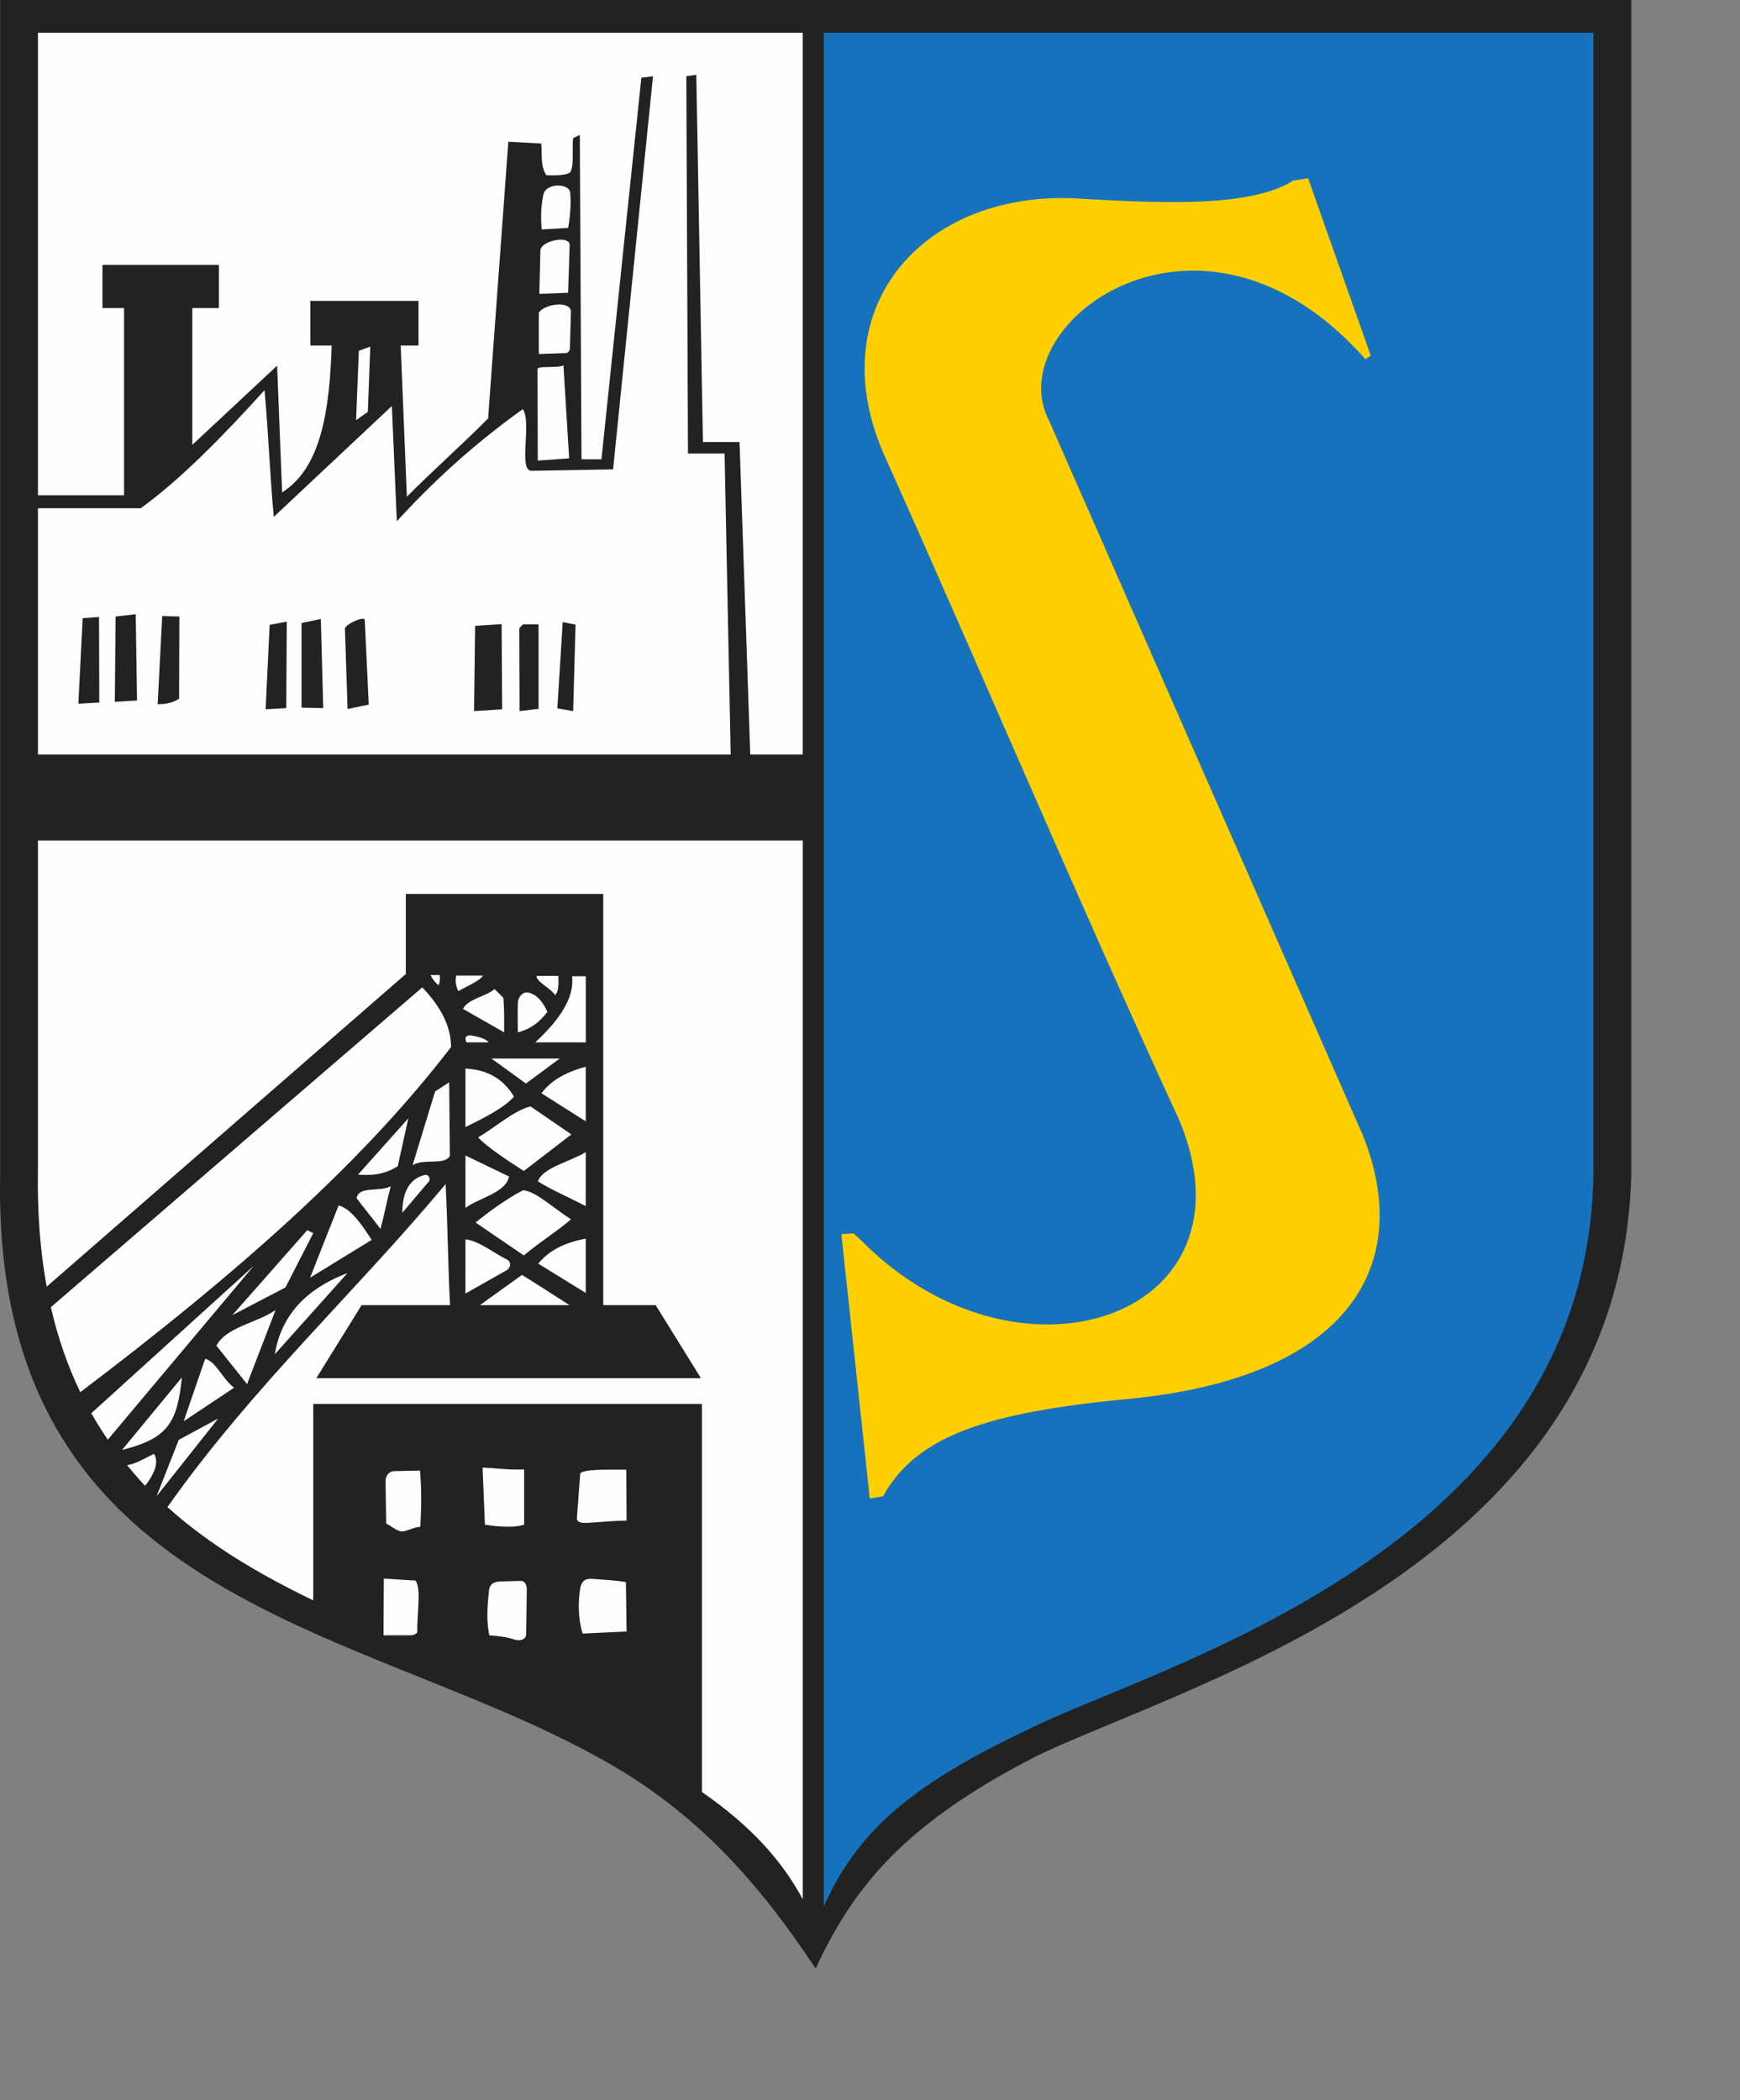
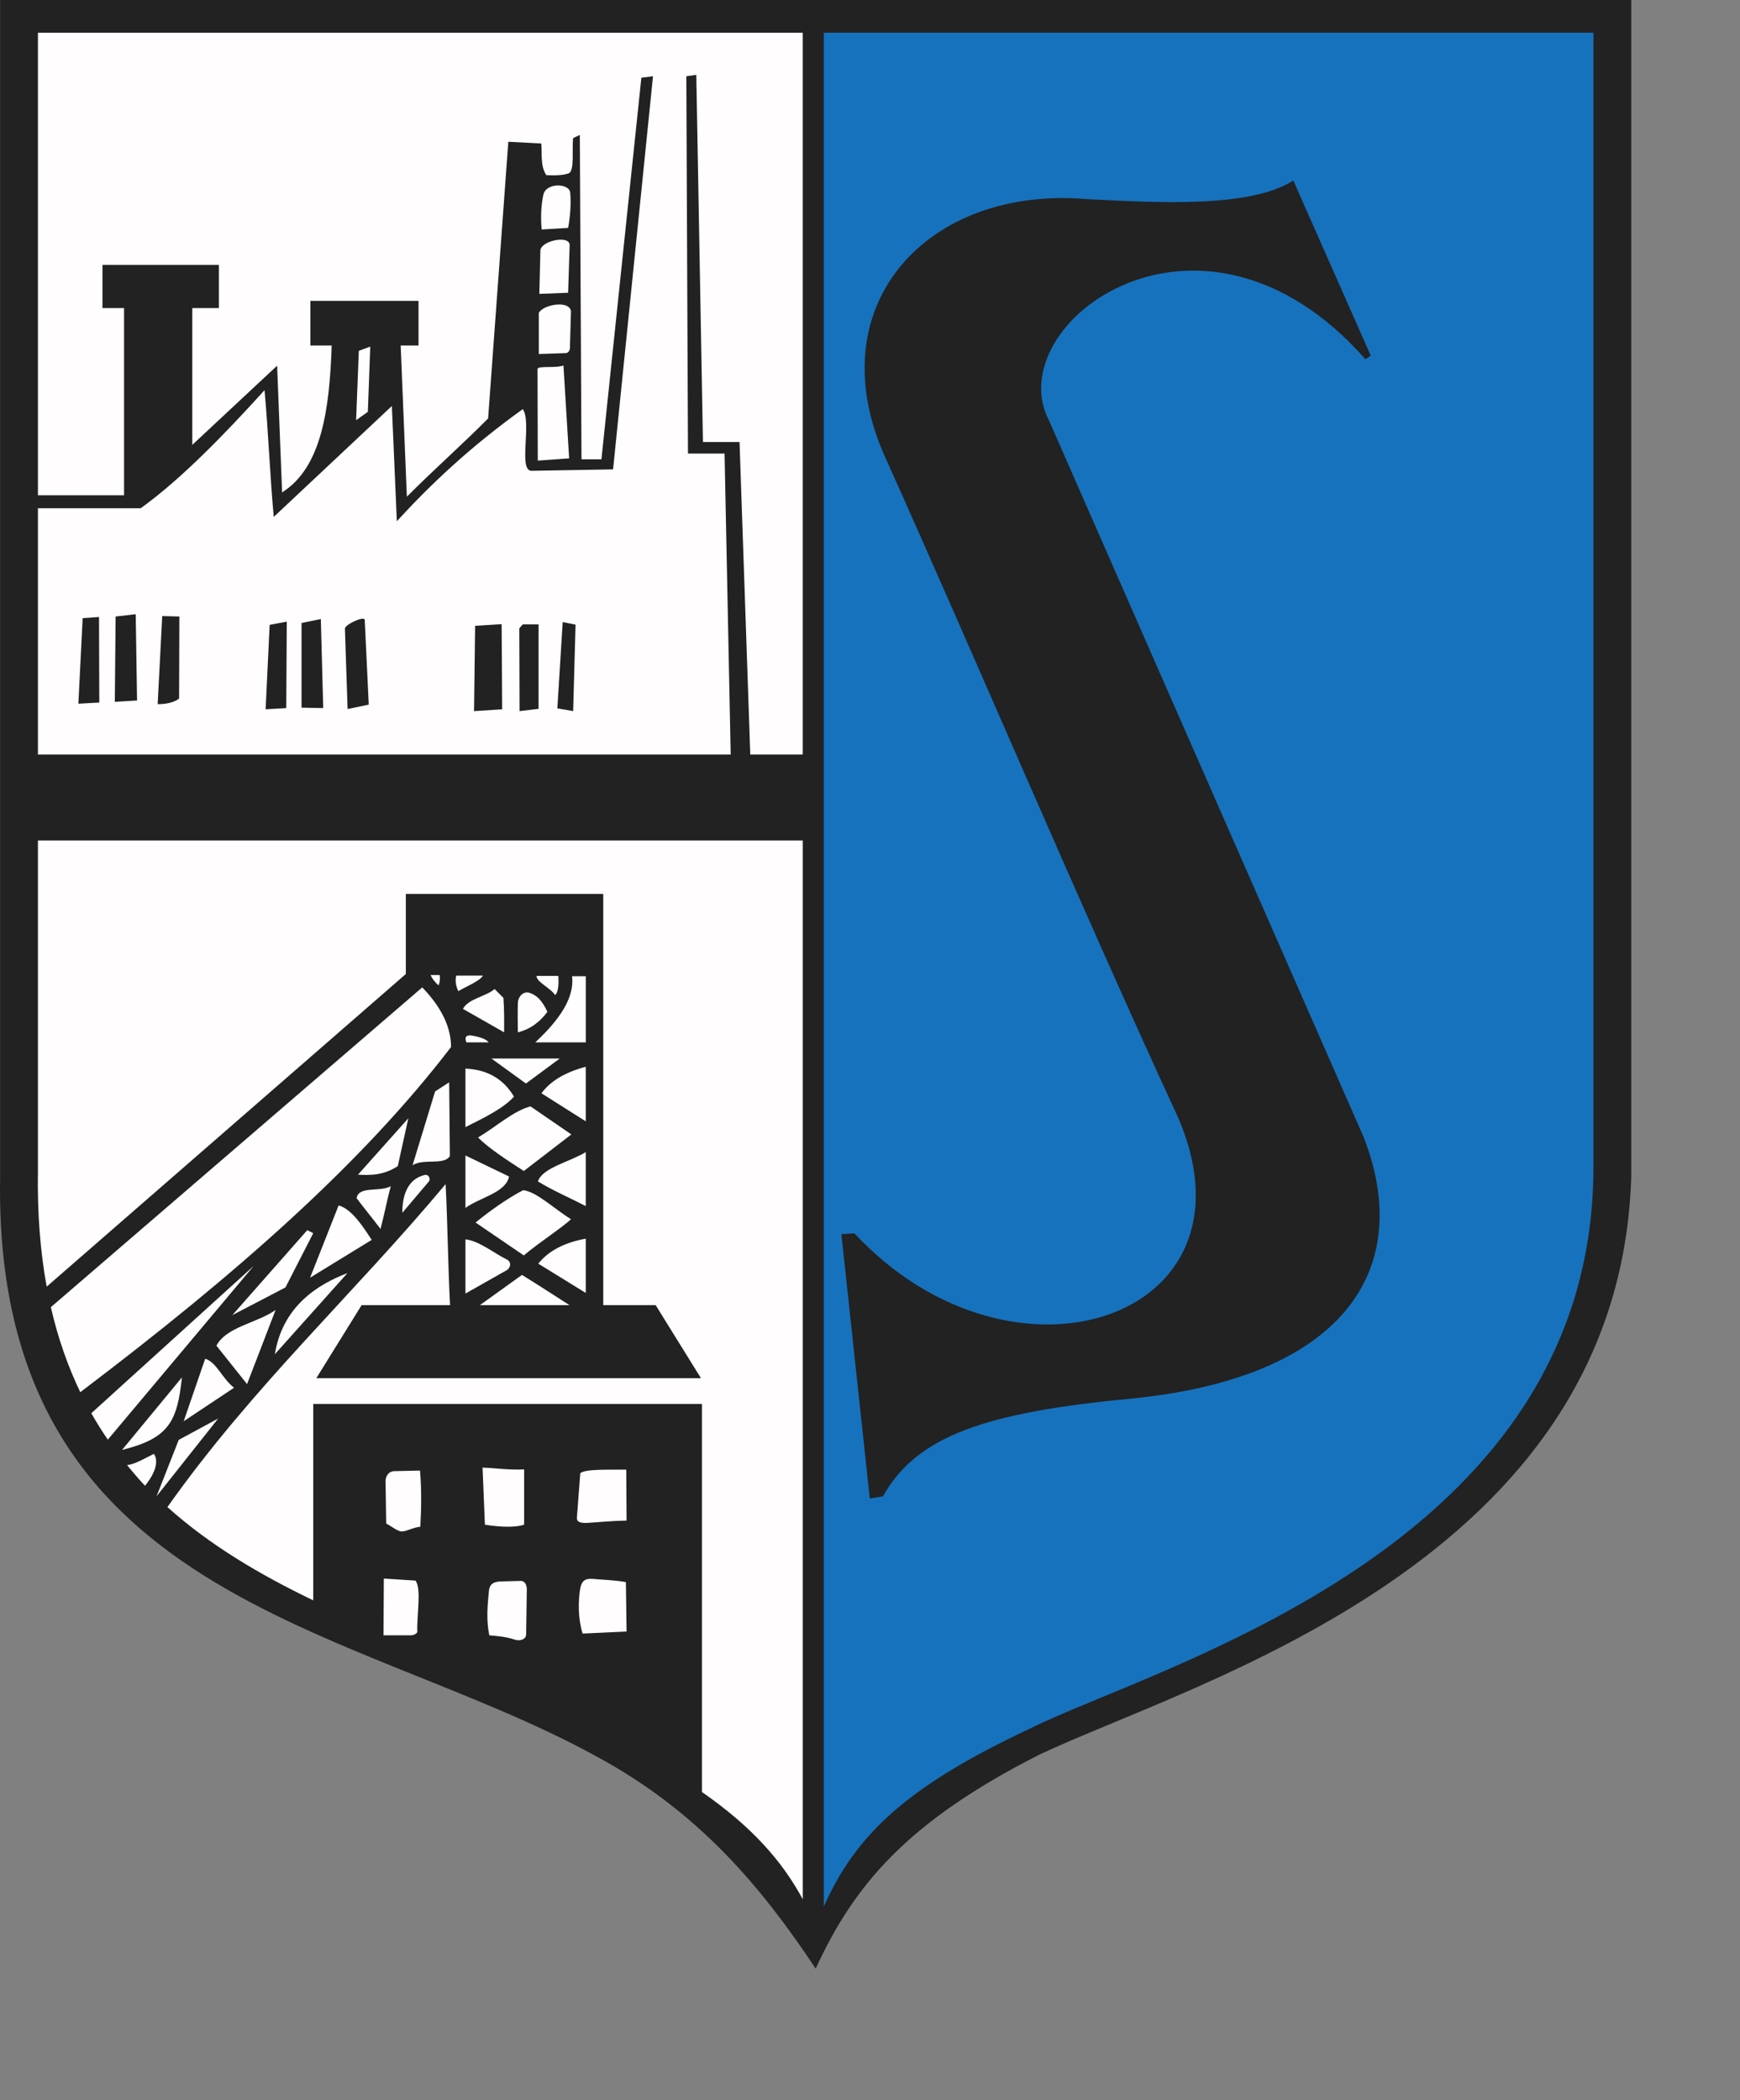
<svg xmlns="http://www.w3.org/2000/svg" xmlns:ns1="http://inkscape.sourceforge.net/DTD/sodipodi-0.dtd" xmlns:ns2="http://www.inkscape.org/namespaces/inkscape" width="17.4cm" height="21cm" id="svg2" ns1:version="0.32" ns2:version="0.43" ns1:docname="Stąporków.svg" ns1:docbase="C:\Documents and Settings\Mistrz\Pulpit\Herby Wikipedia\Świętokrzyskie" version="1.0">
  <rect width="100%" height="100%" fill="#808080" stroke="none" />
  <ns1:namedview ns2:window-height="480" ns2:window-width="640" ns2:pageshadow="2" ns2:pageopacity="0.0" borderopacity="1.0" bordercolor="#666666" pagecolor="#ffffff" id="base" />
  <defs id="defs4">
    <marker id="ArrowEnd" viewBox="0 0 10 10" refX="0" refY="5" markerUnits="strokeWidth" markerWidth="4" markerHeight="3" orient="auto">
      <path d="M 0,0 L 10,5 L 0,10 L 0,0 z " id="path7" />
    </marker>
    <marker id="ArrowStart" viewBox="0 0 10 10" refX="10" refY="5" markerUnits="strokeWidth" markerWidth="4" markerHeight="3" orient="auto">
      <path d="M 10,0 L 0,5 L 10,10 L 10,0 z " id="path10" />
    </marker>
  </defs>
  <g id="g2211">
    <path style="fill:#222222;fill-rule:evenodd;stroke:none" d="M 0.032,0 L 616.536,0 L 616.536,444.695 C 612.05,590.938 450.991,635.535 392.68,663.195 C 342.593,688.629 322.74,712.602 308.286,743.981 C 288.159,713.719 264.336,684.653 225.033,663.574 C 133.183,613.203 -2.703,605.184 0.041,444.695 L 0.041,0" id="path14" />
-     <path ns1:nodetypes="ccccccccccc" style="fill:#ffcf01;fill-opacity:1;fill-rule:evenodd;stroke:none" d="M 520.118,132.696 C 528.726,123.07 503.81,83.506 496.197,63.741 C 482.369,72.756 432.691,74.854 403.529,74.14 C 343.563,71.694 307.468,121.154 330.647,174.158 C 368.158,257.708 401.131,340.735 439.671,424.286 C 475.62,501.708 375.957,525.806 315.472,458.704 C 318.879,489.673 322.286,539.632 325.694,570.6 C 343.415,575.6 362.084,540.406 423.319,531.849 C 509.203,522.564 537.04,478.708 516.922,431.364 C 477.737,341.997 437.848,252.626 398.659,163.255 C 378.73,121.817 464.891,77.442 526.443,146.758" id="path16" />
-     <path style="fill:#1672bd;fill-opacity:1;fill-rule:evenodd;stroke:none" d="M 311.355,12.367 L 602.248,12.367 L 602.248,442.277 C 601.233,586.059 436.6,629.504 388.773,653.512 C 343.026,675.039 323.544,693.133 311.359,720.531 L 311.359,12.36 L 311.355,12.367 z M 516.061,135.75 L 518.088,134.414 L 494.392,67.367 L 488.822,68.235 C 472.499,78.547 438.621,76.699 410.606,75.238 C 350.959,70.231 309.636,114.653 333.797,171.074 C 371.307,254.625 407,339.387 445.535,422.938 C 477.536,498.653 382.509,530.137 322.926,466.106 L 318.007,466.418 L 328.738,566.336 L 333.729,565.5 C 346.447,542.578 372.874,533.75 427.222,528.606 C 510.566,520.422 534.335,477.539 515.218,429.332 C 476.033,339.965 435.728,248.434 396.539,159.063 C 377.247,122.387 453.861,65.266 516.053,135.746" id="path18" />
+     <path style="fill:#1672bd;fill-opacity:1;fill-rule:evenodd;stroke:none" d="M 311.355,12.367 L 602.248,12.367 L 602.248,442.277 C 601.233,586.059 436.6,629.504 388.773,653.512 C 343.026,675.039 323.544,693.133 311.359,720.531 L 311.359,12.36 L 311.355,12.367 z M 516.061,135.75 L 518.088,134.414 L 488.822,68.235 C 472.499,78.547 438.621,76.699 410.606,75.238 C 350.959,70.231 309.636,114.653 333.797,171.074 C 371.307,254.625 407,339.387 445.535,422.938 C 477.536,498.653 382.509,530.137 322.926,466.106 L 318.007,466.418 L 328.738,566.336 L 333.729,565.5 C 346.447,542.578 372.874,533.75 427.222,528.606 C 510.566,520.422 534.335,477.539 515.218,429.332 C 476.033,339.965 435.728,248.434 396.539,159.063 C 377.247,122.387 453.861,65.266 516.053,135.746" id="path18" />
    <path style="fill:#fffdfd;fill-rule:evenodd;stroke:none" d="M 46.131,547.961 C 53.671,538.824 61.212,529.684 68.753,520.547 C 67.002,537.332 63.776,543.578 46.131,547.961 z M 77.54,513.516 L 69.426,537.129 C 75.766,532.906 82.111,528.684 88.456,524.457 C 84.021,521.043 81.714,514.629 77.544,513.516 L 77.54,513.516 z M 59.173,565.473 L 82.459,536.098 L 67.558,544.16 L 59.173,565.469 L 59.173,565.473 z M 93.375,523.078 C 96.968,513.75 100.56,504.418 104.152,495.086 C 97.099,500.039 85.523,501.422 81.796,508.563 C 85.654,513.399 89.512,518.238 93.371,523.074 L 93.375,523.078 z M 131.305,481.145 C 122.167,491.36 113.029,501.57 103.891,511.785 C 106.779,493.625 120.222,485.332 131.305,481.145 z M 87.788,497.043 L 116.133,464.903 L 118.394,466.051 L 107.884,486.555 L 87.788,497.035 L 87.788,497.043 z M 117.198,482.871 L 127.975,455.57 C 132.944,456.797 137.51,464.016 140.485,468.586 L 117.198,482.867 L 117.198,482.871 z M 143.819,464.442 C 145.237,459.106 146.257,453.653 147.678,448.317 C 143.242,450.617 135.616,448.086 134.771,452.809 C 137.65,456.649 140.936,460.602 143.819,464.442 z M 152.069,458.336 C 155.481,454.305 158.897,450.274 162.313,446.242 C 162.621,445.094 161.871,443.481 160.052,444.172 C 153.73,445.922 152.01,452.41 152.069,458.34 L 152.069,458.336 z M 135.299,443.934 C 141.641,436.832 147.985,429.727 154.33,422.625 C 153.004,428.653 151.672,434.68 150.341,440.711 C 145.106,444.098 140.183,444.246 135.304,443.934 L 135.299,443.934 z M 155.928,440.363 L 164.444,412.485 L 169.764,409.031 L 170.031,436.91 C 167.68,440.551 160.26,437.664 155.923,440.363 L 155.928,440.363 z M 162.72,368.481 C 163.871,368.481 165.026,368.481 166.181,368.481 C 166.397,369.785 166.267,371.09 165.779,372.395 C 164.408,371.246 163.388,369.938 162.72,368.481 z M 172.431,368.707 C 175.802,368.707 179.174,368.707 182.545,368.707 C 181.259,370.817 176.38,372.699 173.23,374.582 C 172.301,372.703 171.944,370.59 172.436,368.707 L 172.431,368.707 z M 202.776,368.824 C 205.523,368.824 208.272,368.824 211.025,368.824 C 211.155,371.012 211.292,374.582 209.829,376.082 C 208.146,373.434 202.735,371.129 202.78,368.824 L 202.776,368.824 z M 202.301,393.942 C 211.567,385.309 217.185,377 216.214,368.942 L 221.405,368.942 L 221.405,393.942 L 202.297,393.942 L 202.301,393.942 z M 184.679,393.938 C 181.886,393.938 179.088,393.938 176.29,393.938 C 175.54,392.137 176.028,391.254 177.756,391.289 C 181.399,391.785 183.97,392.824 184.675,393.938 L 184.679,393.938 z M 174.963,381.266 C 177.223,377.274 183.478,376.738 186.939,373.781 C 188.046,374.895 189.155,376.008 190.266,377.121 C 190.599,381.457 190.554,385.797 190.528,390.137 C 185.343,387.184 180.149,384.227 174.958,381.27 L 174.963,381.266 z M 195.722,390.137 C 195.722,386.531 195.591,382.918 195.722,379.309 C 195.632,377.313 197.09,374.93 199.445,375.047 C 202.924,375.774 205.185,378.617 206.896,382.418 C 204.102,386.063 200.641,388.945 195.717,390.133 L 195.722,390.137 z M 185.739,400.043 L 211.557,400.043 L 198.781,409.488 L 185.739,400.043 z M 175.916,403.844 C 175.916,411.215 175.916,418.586 175.916,425.961 C 183.258,422.336 190.492,418.688 194.259,414.442 C 190.031,407.32 183.691,404.207 175.916,403.844 z M 221.387,403.153 C 221.387,410.027 221.387,416.903 221.387,423.777 C 215.809,420.246 210.227,416.711 204.644,413.176 C 207.839,408.828 213.101,405.356 221.387,403.156 L 221.387,403.153 z M 180.685,429.879 C 187.292,425.965 194.169,419.742 200.511,418.129 C 205.655,421.66 210.8,425.192 215.949,428.727 C 209.96,433.332 203.972,437.942 197.983,442.547 C 190.88,437.977 184.223,433.524 180.685,429.875 L 180.685,429.879 z M 175.916,456.492 C 175.916,449.891 175.916,443.285 175.916,436.68 C 181.407,439.328 186.899,441.977 192.396,444.625 C 191.174,450.77 181.411,452.535 175.916,456.488 L 175.916,456.492 z M 221.387,435.41 C 215.412,439.094 204.992,441.285 203.312,446.469 C 208.449,449.692 215.362,452.688 221.387,455.797 L 221.387,435.406 L 221.387,435.41 z M 179.751,462.024 C 184.675,457.953 191.995,452.731 197.717,449.813 C 202.685,450.235 209.78,457.11 215.814,460.754 C 212.533,463.938 203.263,469.891 197.983,474.461 C 191.904,470.317 185.83,466.168 179.751,462.024 z M 175.916,468.36 C 175.916,475.192 175.916,482.027 175.916,488.863 C 181.205,485.871 186.498,482.875 191.792,479.879 C 193.366,478.34 192.888,476.961 191.931,476.195 C 186.593,473.586 181.254,469.016 175.911,468.363 L 175.916,468.36 z M 221.387,468.125 C 221.387,474.957 221.387,481.793 221.387,488.629 C 215.407,484.945 209.427,481.258 203.444,477.57 C 207.303,472.735 213.281,469.586 221.387,468.125 z M 145.964,575.774 C 145.882,570.281 145.796,564.789 145.711,559.297 C 146.049,557.309 147.069,556.203 148.775,555.981 C 152.096,555.91 155.417,555.836 158.739,555.762 C 159.353,562.672 159.267,569.789 158.866,576.996 C 156.185,577.215 153.63,578.766 151.965,578.766 C 150.382,578.856 148.189,576.942 145.964,575.781 L 145.964,575.774 z M 182.382,554.649 C 182.68,561.836 182.978,569.027 183.276,576.215 C 189.557,577.219 194.879,577.274 198.096,576.215 C 198.096,569.246 198.096,562.281 198.096,555.313 C 192.477,555.641 186.981,554.762 182.382,554.653 L 182.382,554.649 z M 236.69,555.422 C 236.73,561.836 236.77,568.25 236.816,574.664 C 231.323,574.735 226.851,575.254 221.87,575.547 C 218.458,575.656 218.034,574.738 218.037,573.668 C 218.463,568.027 218.887,562.387 219.315,556.746 C 221.292,555.125 229.627,555.469 236.694,555.422 L 236.69,555.422 z M 145.07,596.57 C 145.029,603.723 144.989,610.875 144.944,618.027 C 148.478,618.027 152.01,618.027 155.549,618.027 C 156.61,617.883 157.588,617.328 157.72,616.703 C 157.507,610.254 159.335,600.703 157.083,597.348 C 153.08,597.09 149.077,596.832 145.074,596.574 L 145.07,596.57 z M 184.81,600.992 C 185.149,599.004 186.001,597.899 188.899,597.676 C 191.62,597.606 194.351,597.531 197.076,597.457 C 198.61,597.75 198.949,599.039 199.116,600.332 C 199.034,606.043 198.949,611.758 198.863,617.473 C 198.989,619.387 196.818,620.348 194.648,619.684 C 191.286,618.578 188.475,618.32 184.941,618.027 C 183.75,612.352 184.219,606.895 184.815,600.996 L 184.81,600.992 z M 220.204,617.363 C 218.449,611.781 218.471,605.18 219.311,600.219 C 219.82,597.75 220.885,596.496 223.783,596.684 C 227.826,597.051 231.617,597.086 236.559,597.899 C 236.64,604.129 236.725,610.36 236.811,616.59 C 231.275,616.848 225.738,617.106 220.2,617.363 L 220.204,617.363 z M 40.747,544.074 C 38.553,540.883 36.473,537.555 34.514,534.09 C 54.958,515.547 75.405,497 95.853,478.453 C 77.486,500.328 59.119,522.203 40.751,544.078 L 40.747,544.074 z M 30.349,526.137 C 25.696,516.492 21.933,505.844 19.22,494.008 L 159.593,373.156 C 166.844,380.668 170.473,388.18 170.473,395.695 C 136.734,439.727 89.495,481.363 30.354,526.133 L 30.349,526.137 z M 215.253,493.254 L 181.366,493.254 C 186.674,489.442 191.981,485.629 197.289,481.817 C 203.439,485.625 209.32,489.442 215.249,493.254 L 215.253,493.254 z M 14.324,12.371 L 303.394,12.371 L 303.394,285.172 L 283.569,285.172 L 279.508,167.051 L 265.68,167.051 L 263.167,28.281 L 259.398,28.824 L 260.025,171.403 L 273.853,171.403 L 276.168,285.172 L 14.333,285.172 L 14.333,192.082 C 27.28,192.082 40.228,192.082 53.175,192.082 C 68.469,181.055 84.679,164.348 99.978,147.457 C 101.445,163.418 101.999,179.383 103.467,195.344 C 118.345,181.379 133.223,167.41 148.102,153.442 C 148.729,167.953 149.357,182.465 149.989,196.977 C 162.967,182.828 177.874,168.766 197.59,154.617 C 201.11,159.617 195.727,177.934 200.912,177.93 C 211.179,177.75 221.446,177.57 231.716,177.387 C 236.744,127.867 241.771,78.344 246.803,28.824 L 242.403,29.367 L 227.317,173.578 C 224.803,173.578 222.289,173.578 219.775,173.578 C 219.568,133.309 219.36,91.258 219.148,50.985 L 216.593,52.207 C 216.169,56.649 217.113,63.805 215.222,65.363 C 213.326,66.317 209.472,66.34 206.494,66.195 C 204.116,62.629 204.974,58.215 204.554,54.223 L 192.121,53.574 L 184.481,158.145 C 174.214,168.485 164.042,177.379 153.775,187.719 C 152.999,168.672 152.218,149.629 151.442,130.578 L 158.18,130.578 L 158.18,113.711 L 117.316,113.711 L 117.316,130.578 L 125.363,130.578 C 124.559,154.836 121.495,176.707 106.625,186.086 C 105.998,170.125 105.371,154.16 104.739,138.199 C 94.052,148.176 83.366,158.153 72.675,168.129 C 72.675,150.899 72.675,133.664 72.675,116.434 L 82.734,116.434 L 82.734,100.11 L 38.725,100.11 L 38.725,116.434 L 46.893,116.434 C 46.893,140.012 46.893,163.594 46.893,187.176 C 36.044,187.176 25.191,187.176 14.338,187.176 L 14.338,12.363 L 14.324,12.371 z M 303.394,717.746 C 295.677,703.481 284.35,690.477 265.306,677.246 L 265.306,530.598 L 118.394,530.598 L 118.394,604.809 C 98.29,595.137 79.35,584 63.275,569.559 C 95.65,523.785 134.032,488.707 168.419,447.504 C 169.2,462.754 169.313,478.004 170.093,493.254 L 136.662,493.254 L 119.563,520.84 L 264.918,520.84 L 247.819,493.254 L 228.002,493.254 L 228.002,337.828 L 153.383,337.828 L 153.383,368.106 L 17.641,486.258 C 15.231,473.063 14.062,458.477 14.338,442.281 L 14.338,317.645 L 303.408,317.645 L 303.408,717.746 L 303.394,717.746 z M 203.651,133.789 L 203.651,118.27 C 205.087,115.219 214.915,113.27 215.8,117.508 L 215.412,131.246 C 215.475,132.149 214.955,133.395 213.846,133.449 L 203.66,133.785 L 203.651,133.789 z M 31.243,233.61 L 29.627,265.945 L 37.525,265.508 L 37.425,233.172 L 31.252,233.61 L 31.243,233.61 z M 43.698,232.996 L 43.396,265.246 L 51.799,264.723 L 51.293,232.125 L 43.703,233 L 43.698,232.996 z M 61.312,232.82 L 59.592,266.121 C 63.099,266.121 65.797,265.422 67.688,264.02 L 67.788,232.996 L 61.312,232.824 L 61.312,232.82 z M 101.914,236.153 L 100.397,268.051 L 108.191,267.613 L 108.389,234.926 L 101.914,236.153 z M 113.964,235.449 L 113.964,267.434 L 122.162,267.606 L 121.256,233.953 L 113.967,235.442 L 113.964,235.449 z M 130.363,237.641 L 131.374,267.961 L 139.37,266.297 L 137.854,234.313 C 137.791,232.563 130.228,236.063 130.363,237.641 z M 179.571,236.5 L 179.169,268.75 L 189.796,268.051 L 189.593,235.891 L 179.571,236.504 L 179.571,236.5 z M 196.273,237.465 L 197.585,235.977 L 203.556,235.977 L 203.556,267.875 L 196.372,268.75 L 196.273,237.465 z M 212.677,235.098 L 210.655,267.699 L 216.626,268.75 L 217.533,236.063 L 212.677,235.102 L 212.677,235.098 z M 135.616,132.574 L 139.939,131 L 139.032,155.645 L 134.591,158.797 L 135.616,132.574 z M 204.73,86.723 C 204.337,82.426 204.436,78.047 205.317,73.832 C 206.065,68.973 215.046,69.113 215.506,72.731 C 215.863,76.586 215.601,81.395 214.725,86.129 C 211.395,86.324 208.065,86.524 204.734,86.723 L 204.73,86.723 z M 203.845,111.063 L 204.238,94.949 C 203.882,91.164 214.978,88.649 215.308,92.492 L 214.721,110.641 L 203.849,111.063 L 203.845,111.063 z M 203.16,139.559 L 203.254,174.074 L 215.109,173.227 L 212.957,138.117 C 209.987,139.274 202.997,138.063 203.16,139.559 z M 54.8,561.5 C 52.602,559.176 50.07,556.199 48.012,553.707 C 51.081,553.352 54.687,551.16 58.153,549.442 C 59.917,551.887 59.064,556.289 54.804,561.504" id="path20" />
  </g>
</svg>